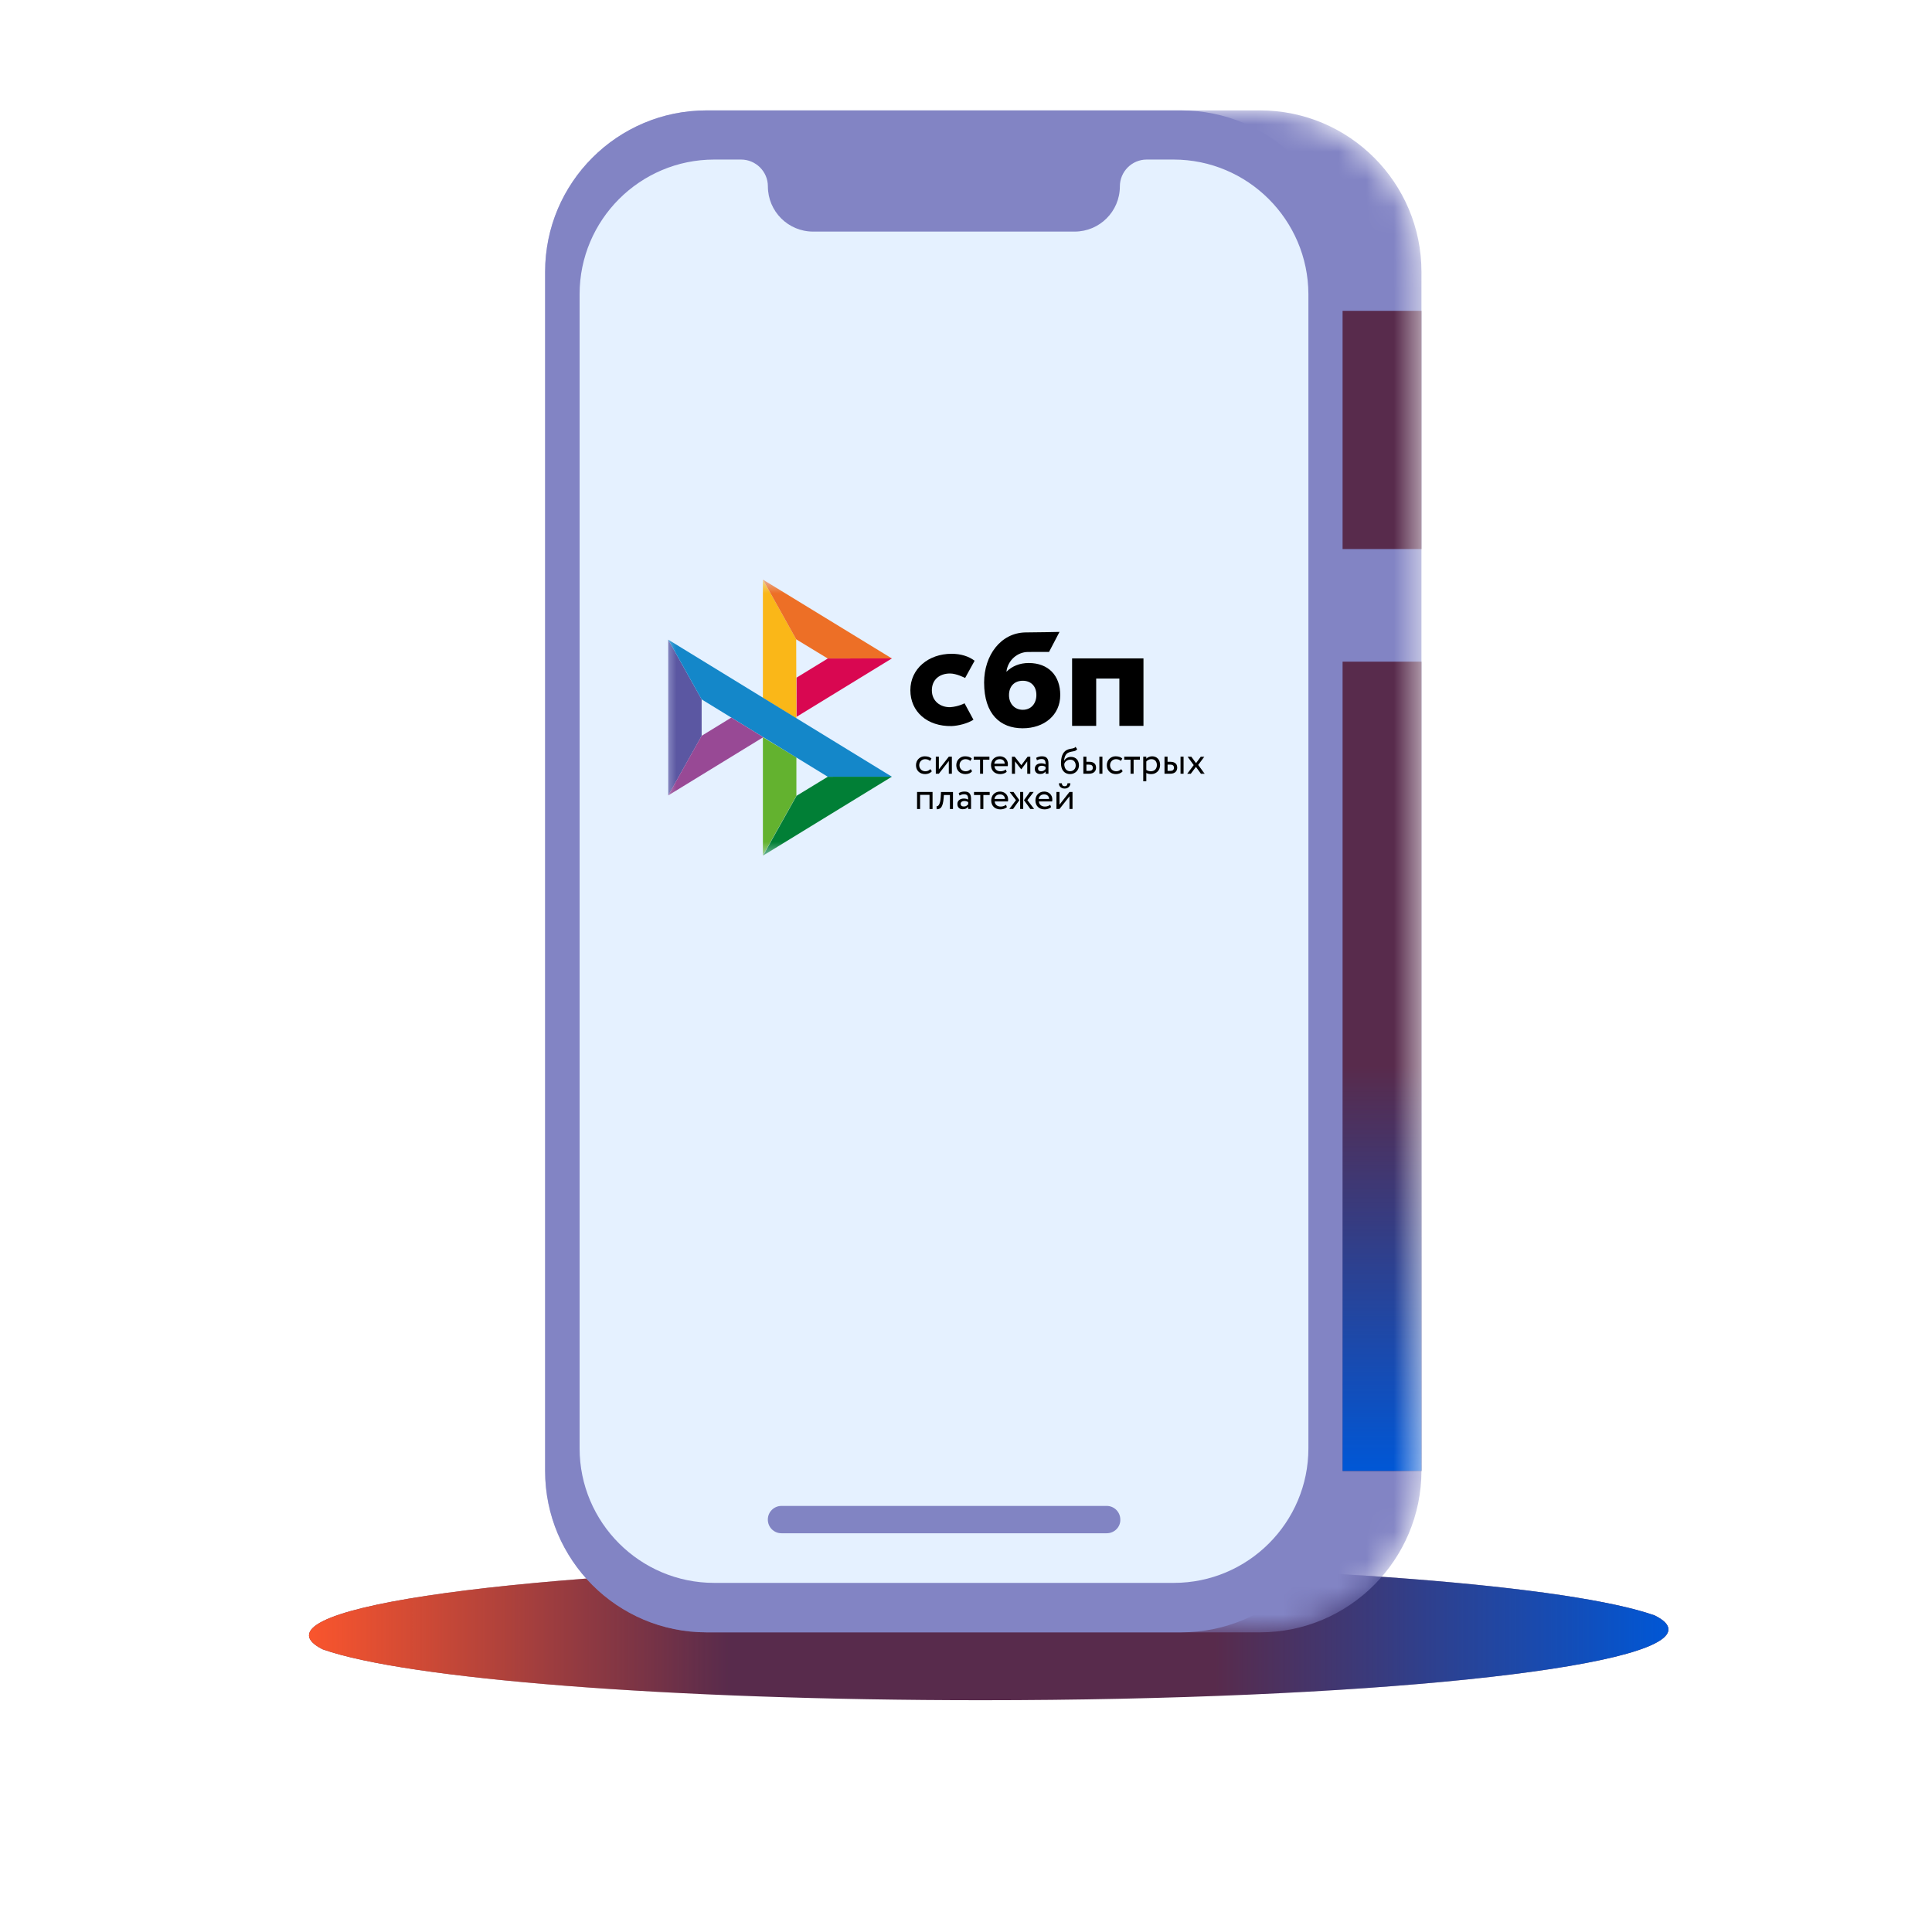
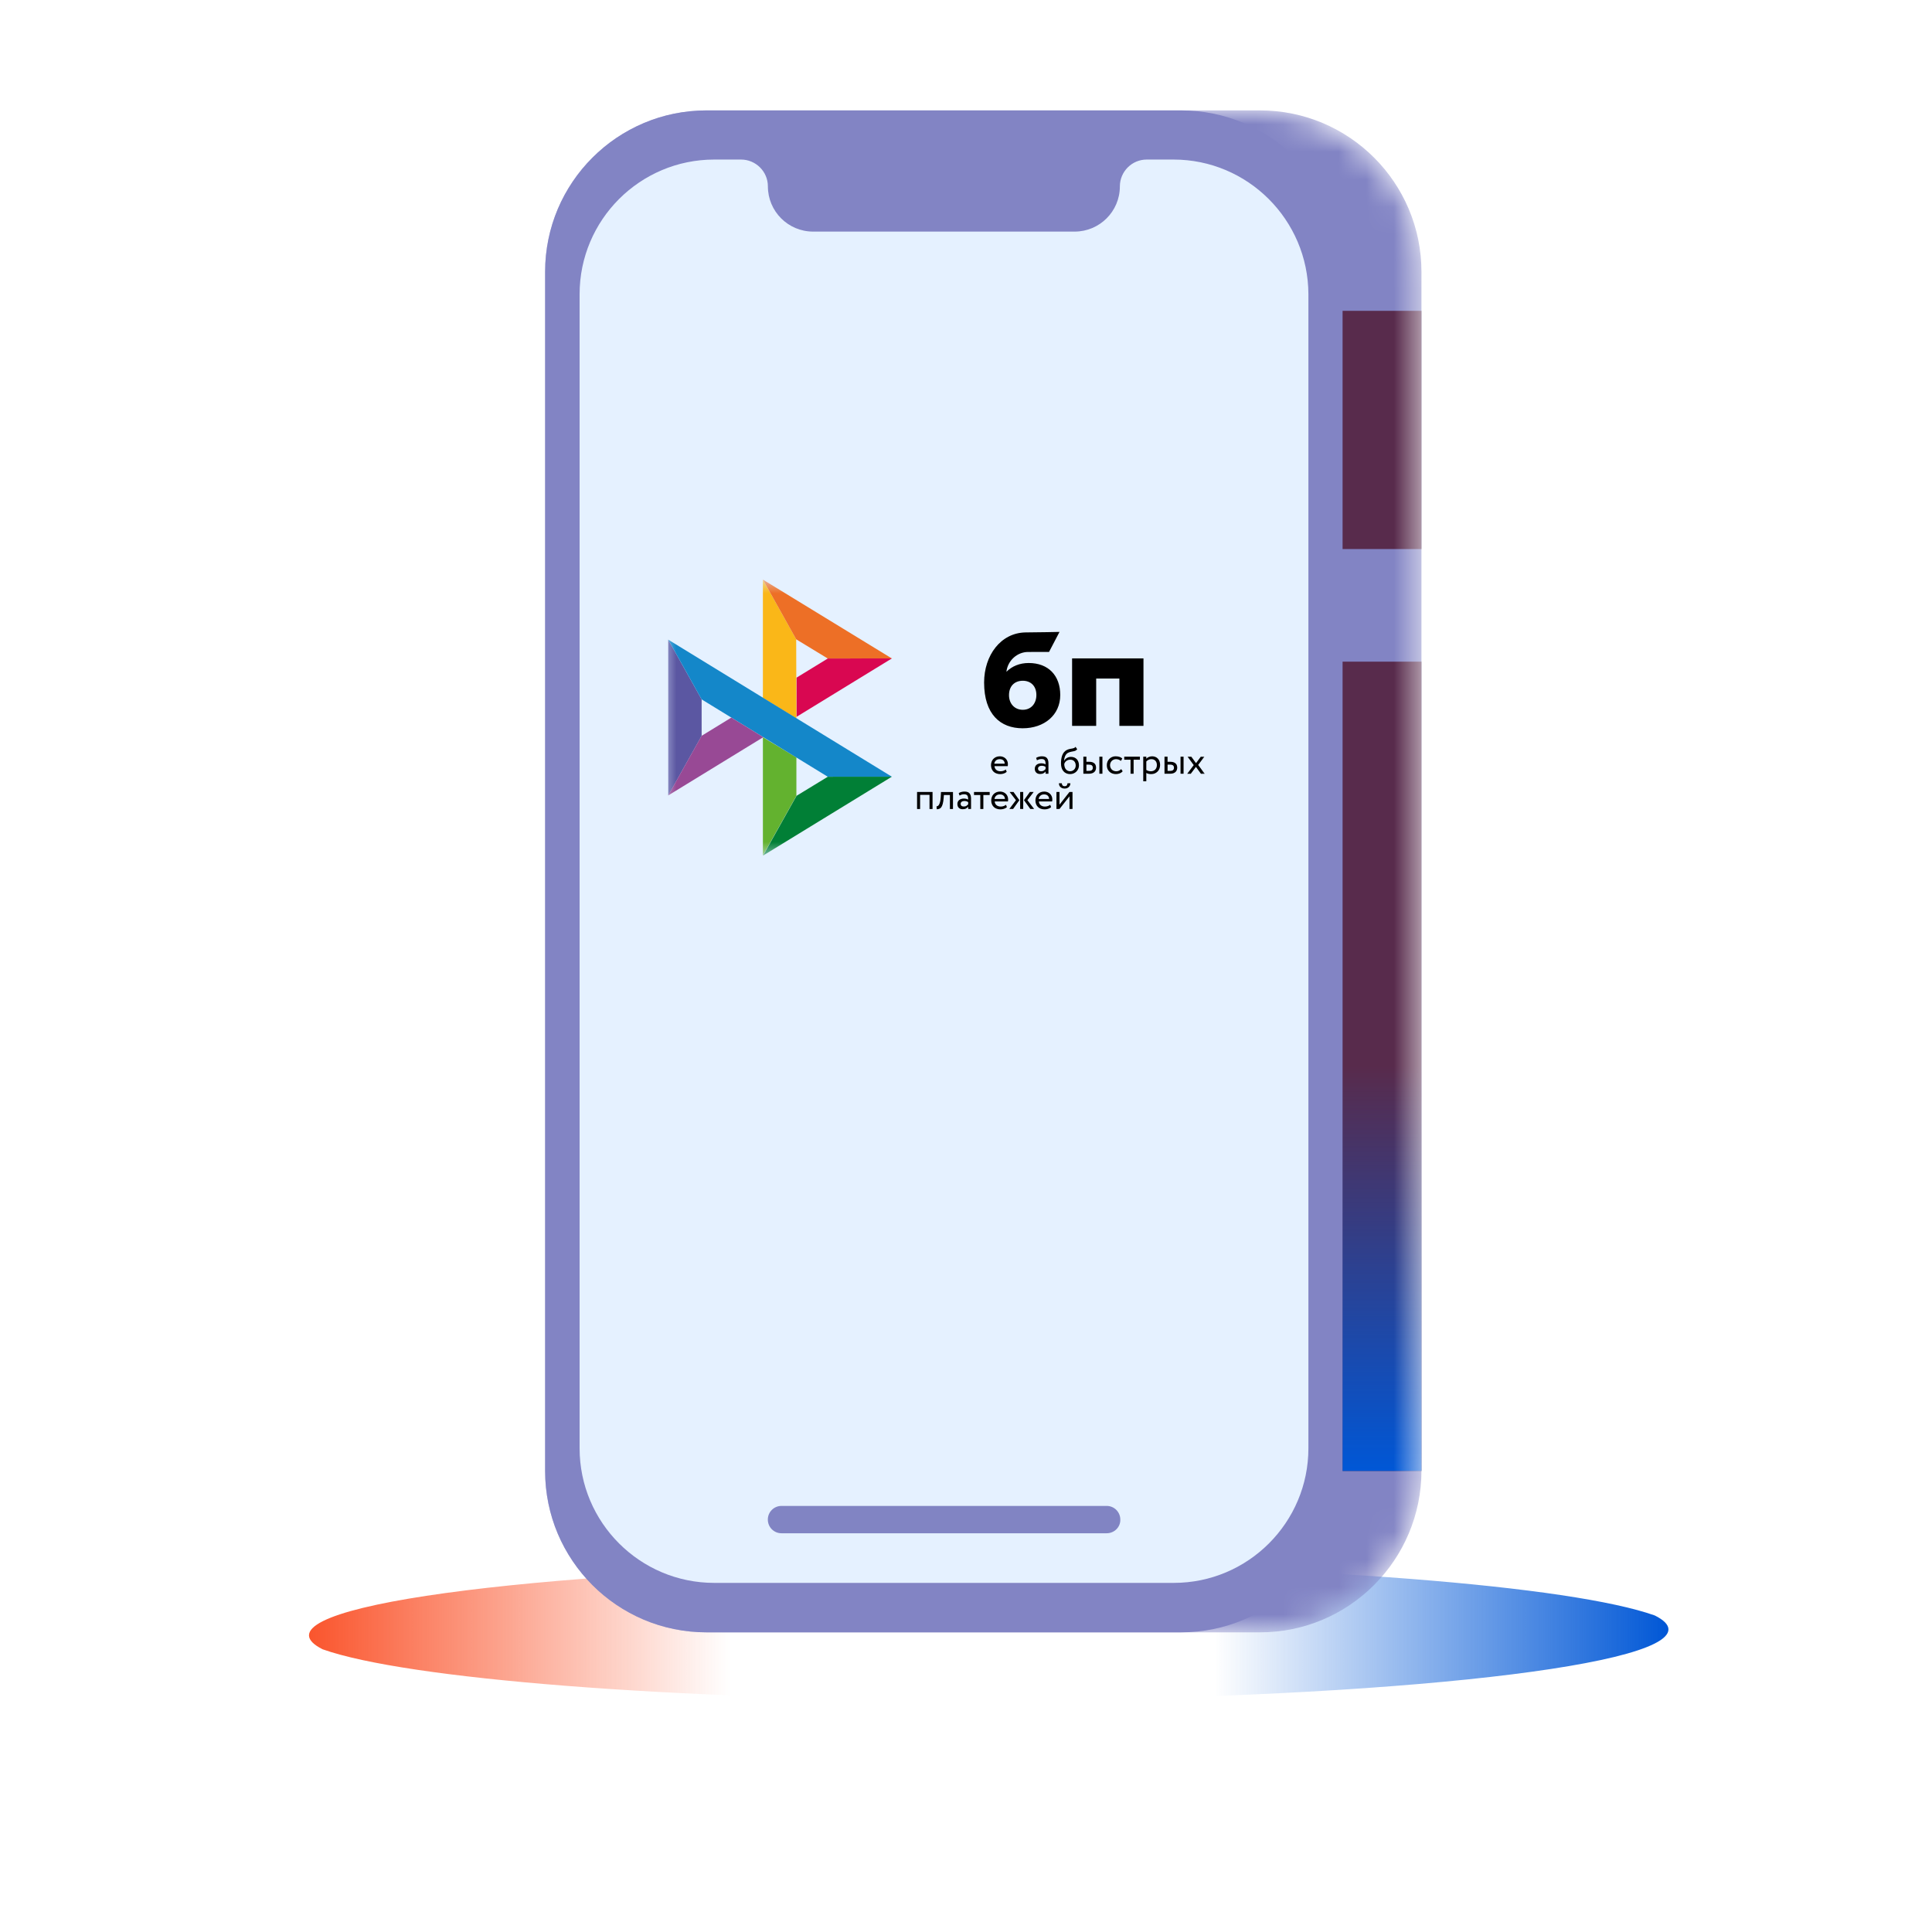
<svg xmlns="http://www.w3.org/2000/svg" width="70" height="70" viewBox="0 0 70 70" fill="none">
-   <path d="M60.451 59.036C60.451 58.865 60.283 58.694 59.957 58.532C56.951 57.462 47.396 56.688 36.075 56.688C22.337 56.688 11.195 57.84 11.195 59.252C11.195 59.423 11.364 59.594 11.689 59.757C14.706 60.828 24.25 61.602 35.571 61.602C49.309 61.602 60.451 60.45 60.451 59.036Z" fill="#582B4C" />
  <path d="M60.451 59.036C60.451 58.865 60.283 58.694 59.957 58.532C56.951 57.462 47.396 56.688 36.075 56.688C22.337 56.688 11.195 57.84 11.195 59.252C11.195 59.423 11.364 59.594 11.689 59.757C14.706 60.828 24.25 61.602 35.571 61.602C49.309 61.602 60.451 60.45 60.451 59.036Z" fill="url(#paint0_linear_30643_220409)" />
  <mask id="mask0_30643_220409" style="mask-type:alpha" maskUnits="userSpaceOnUse" x="19" y="4" width="33" height="56">
    <path d="M45.652 59.143H25.6C22.369 59.143 19.75 56.524 19.75 53.293V9.85C19.75 6.619 22.369 4 25.6 4H45.652C48.883 4 51.502 6.619 51.502 9.85V53.284C51.502 56.515 48.883 59.143 45.652 59.143Z" fill="white" />
  </mask>
  <g mask="url(#mask0_30643_220409)">
    <path d="M45.652 59.143H25.6C22.369 59.143 19.75 56.524 19.75 53.293V9.85C19.75 6.619 22.369 4 25.6 4H45.652C48.883 4 51.502 6.619 51.502 9.85V53.284C51.502 56.515 48.883 59.143 45.652 59.143Z" fill="#8284C4" />
    <path d="M51.503 23.973H48.641V53.295H51.503V23.973Z" fill="#582B4C" />
    <path d="M51.503 23.973H48.641V53.295H51.503V23.973Z" fill="url(#paint1_linear_30643_220409)" />
    <path d="M51.503 11.262H48.641V19.893H51.503V11.262Z" fill="#582B4C" />
  </g>
  <path d="M42.79 59.143H25.6C22.369 59.143 19.75 56.524 19.75 53.293V9.85C19.75 6.619 22.369 4 25.6 4H42.79C46.021 4 48.64 6.619 48.64 9.85V53.284C48.64 56.515 46.021 59.143 42.79 59.143Z" fill="#8284C4" />
  <path d="M42.519 5.781H41.547C41.007 5.781 40.575 6.222 40.575 6.753C40.575 7.662 39.837 8.391 38.937 8.391H29.46C28.551 8.391 27.822 7.653 27.822 6.753C27.822 6.213 27.381 5.781 26.85 5.781H25.878C23.187 5.781 21 7.968 21 10.659V52.473C21 55.164 23.187 57.351 25.878 57.351H42.528C45.219 57.351 47.406 55.164 47.406 52.473V10.659C47.397 7.968 45.21 5.781 42.519 5.781Z" fill="#E5F1FF" />
  <path d="M40.096 55.553H28.315C28.036 55.553 27.82 55.328 27.82 55.057C27.82 54.779 28.045 54.562 28.315 54.562H40.096C40.375 54.562 40.591 54.788 40.591 55.057C40.6 55.328 40.375 55.553 40.096 55.553Z" fill="#8184C3" />
  <mask id="mask1_30643_220409" style="mask-type:alpha" maskUnits="userSpaceOnUse" x="24" y="21" width="20" height="10">
    <rect x="24" y="21" width="20" height="10" fill="white" />
  </mask>
  <g mask="url(#mask1_30643_220409)">
    <path d="M41.43 23.856V26.3H40.557V24.585H39.717V26.3H38.844V23.855H41.43V23.856Z" fill="black" />
    <path fill-rule="evenodd" clip-rule="evenodd" d="M37.053 26.387C37.835 26.387 38.415 25.908 38.415 25.182C38.415 24.479 37.987 24.022 37.272 24.022C36.941 24.022 36.669 24.138 36.464 24.339C36.513 23.924 36.863 23.622 37.249 23.622C37.338 23.622 38.009 23.62 38.009 23.62L38.388 22.895C38.388 22.895 37.546 22.914 37.155 22.914C36.26 22.929 35.656 23.742 35.656 24.73C35.656 25.88 36.245 26.387 37.053 26.387ZM37.058 24.665C37.348 24.665 37.55 24.856 37.55 25.182C37.55 25.475 37.371 25.717 37.058 25.717C36.759 25.717 36.558 25.493 36.558 25.187C36.558 24.86 36.759 24.665 37.058 24.665Z" fill="black" />
-     <path d="M34.947 25.481C34.947 25.481 34.74 25.599 34.432 25.622C34.078 25.632 33.763 25.409 33.763 25.012C33.763 24.624 34.041 24.402 34.424 24.402C34.658 24.402 34.968 24.564 34.968 24.564C34.968 24.564 35.195 24.148 35.312 23.94C35.097 23.777 34.81 23.688 34.477 23.688C33.636 23.688 32.984 24.236 32.984 25.007C32.984 25.787 33.597 26.323 34.477 26.307C34.723 26.298 35.063 26.211 35.27 26.078L34.947 25.481Z" fill="black" />
    <path d="M24.211 23.176L25.422 25.34V26.661L24.212 28.821L24.211 23.176Z" fill="#5B57A2" />
    <path d="M28.859 24.553L29.994 23.858L32.316 23.855L28.859 25.973V24.553Z" fill="#D90751" />
    <path d="M28.848 23.164L28.855 26.03L27.641 25.284V21L28.848 23.164Z" fill="#FAB718" />
    <path d="M32.312 23.856L29.989 23.858L28.848 23.164L27.641 21L32.312 23.856Z" fill="#ED6F26" />
    <path d="M28.855 28.833V27.443L27.641 26.711L27.641 30.999L28.855 28.833Z" fill="#63B22F" />
    <path d="M29.993 28.144L25.422 25.34L24.211 23.176L32.313 28.141L29.993 28.144Z" fill="#1487C9" />
    <path d="M27.648 30.999L28.861 28.833L29.993 28.143L32.314 28.141L27.648 30.999Z" fill="#017F36" />
    <path d="M24.211 28.82L27.655 26.71L26.497 26L25.421 26.66L24.211 28.82Z" fill="#984995" />
-     <path d="M33.762 27.944C33.735 27.978 33.7 28.003 33.658 28.021C33.615 28.038 33.569 28.047 33.522 28.047C33.476 28.048 33.43 28.04 33.386 28.024C33.347 28.01 33.311 27.988 33.281 27.959C33.251 27.93 33.228 27.896 33.212 27.857C33.195 27.815 33.187 27.77 33.188 27.725C33.188 27.68 33.195 27.638 33.211 27.599C33.227 27.559 33.249 27.525 33.277 27.497C33.305 27.468 33.339 27.445 33.377 27.428C33.415 27.411 33.458 27.402 33.504 27.402C33.554 27.402 33.6 27.409 33.642 27.421C33.684 27.433 33.72 27.454 33.749 27.483L33.698 27.57C33.673 27.548 33.644 27.531 33.612 27.52C33.582 27.511 33.551 27.506 33.519 27.506C33.491 27.506 33.465 27.511 33.439 27.522C33.413 27.532 33.39 27.547 33.37 27.566C33.349 27.586 33.334 27.609 33.323 27.635C33.311 27.662 33.305 27.692 33.305 27.726C33.305 27.759 33.312 27.79 33.324 27.816C33.336 27.843 33.352 27.866 33.372 27.886C33.392 27.905 33.416 27.92 33.443 27.929C33.471 27.94 33.5 27.945 33.53 27.945C33.568 27.945 33.603 27.937 33.632 27.922C33.661 27.908 33.687 27.889 33.709 27.865L33.762 27.944ZM33.906 28.033V27.416H34.017V27.875L34.377 27.416H34.488V28.033H34.377V27.573L34.017 28.033L33.906 28.033ZM35.222 27.944C35.195 27.978 35.16 28.005 35.119 28.021C35.076 28.038 35.029 28.047 34.983 28.047C34.936 28.048 34.89 28.04 34.847 28.024C34.807 28.01 34.772 27.988 34.741 27.959C34.712 27.93 34.688 27.896 34.673 27.857C34.656 27.815 34.648 27.77 34.648 27.725C34.648 27.68 34.656 27.638 34.672 27.599C34.688 27.559 34.71 27.525 34.738 27.497C34.766 27.468 34.8 27.445 34.837 27.428C34.877 27.41 34.921 27.402 34.964 27.402C35.014 27.402 35.06 27.409 35.103 27.421C35.145 27.433 35.18 27.454 35.21 27.483L35.159 27.57C35.134 27.548 35.105 27.531 35.073 27.52C35.043 27.511 35.012 27.506 34.98 27.506C34.924 27.506 34.871 27.527 34.831 27.566C34.81 27.586 34.794 27.609 34.783 27.635C34.772 27.662 34.766 27.692 34.766 27.726C34.766 27.759 34.772 27.79 34.784 27.816C34.796 27.843 34.812 27.866 34.833 27.886C34.853 27.905 34.877 27.92 34.904 27.929C34.931 27.939 34.96 27.945 34.991 27.945C35.029 27.945 35.063 27.937 35.093 27.922C35.122 27.908 35.148 27.889 35.17 27.865L35.222 27.944ZM35.279 27.416H35.848V27.525H35.619V28.033H35.509V27.525H35.28V27.416H35.279Z" fill="black" />
    <path fill-rule="evenodd" clip-rule="evenodd" d="M36.366 28.027C36.408 28.014 36.444 27.994 36.475 27.966L36.441 27.88C36.421 27.898 36.394 27.913 36.361 27.926C36.328 27.938 36.291 27.945 36.25 27.945C36.189 27.945 36.138 27.929 36.098 27.896C36.058 27.863 36.037 27.818 36.032 27.759H36.511C36.516 27.738 36.518 27.714 36.518 27.685C36.518 27.643 36.511 27.605 36.495 27.57C36.481 27.537 36.46 27.506 36.434 27.481C36.407 27.456 36.375 27.436 36.341 27.423C36.305 27.409 36.267 27.402 36.228 27.402C36.176 27.402 36.131 27.411 36.091 27.428C36.053 27.444 36.019 27.467 35.99 27.497C35.963 27.526 35.941 27.561 35.928 27.599C35.913 27.639 35.906 27.682 35.906 27.725C35.906 27.773 35.915 27.818 35.93 27.857C35.945 27.896 35.968 27.93 35.997 27.959C36.026 27.988 36.061 28.009 36.103 28.024C36.147 28.04 36.194 28.048 36.241 28.047C36.283 28.047 36.326 28.04 36.366 28.027ZM36.086 27.552C36.12 27.521 36.166 27.506 36.223 27.506C36.277 27.506 36.321 27.52 36.352 27.549C36.384 27.578 36.401 27.619 36.403 27.67H36.025C36.03 27.625 36.052 27.583 36.086 27.552Z" fill="black" />
-     <path d="M36.664 27.418H36.765L37.005 27.724L37.232 27.418H37.33V28.035H37.219V27.585L37.004 27.872H36.999L36.775 27.585V28.035H36.664V27.418Z" fill="black" />
    <path fill-rule="evenodd" clip-rule="evenodd" d="M37.636 27.418C37.602 27.427 37.57 27.44 37.541 27.459L37.57 27.546C37.595 27.534 37.62 27.523 37.646 27.514C37.671 27.505 37.703 27.501 37.742 27.501C37.773 27.501 37.797 27.506 37.816 27.515C37.835 27.524 37.849 27.538 37.859 27.555C37.869 27.572 37.875 27.593 37.879 27.617C37.882 27.641 37.883 27.667 37.883 27.696C37.861 27.68 37.835 27.669 37.808 27.665C37.782 27.659 37.755 27.657 37.728 27.656C37.695 27.656 37.664 27.661 37.635 27.669C37.605 27.678 37.58 27.69 37.559 27.707C37.539 27.724 37.522 27.745 37.511 27.769C37.498 27.795 37.492 27.823 37.492 27.852C37.492 27.913 37.51 27.96 37.545 27.993C37.58 28.027 37.626 28.043 37.684 28.043C37.736 28.043 37.777 28.034 37.809 28.016C37.84 27.998 37.865 27.977 37.883 27.954V28.034H37.987V27.655C37.987 27.574 37.97 27.512 37.934 27.468C37.899 27.425 37.837 27.402 37.748 27.402C37.709 27.402 37.672 27.408 37.636 27.418ZM37.821 27.918C37.796 27.936 37.763 27.944 37.722 27.944C37.687 27.944 37.658 27.935 37.639 27.918C37.619 27.9 37.609 27.876 37.609 27.847C37.609 27.83 37.613 27.815 37.621 27.802C37.628 27.789 37.639 27.778 37.651 27.77C37.664 27.761 37.678 27.755 37.694 27.751C37.71 27.747 37.726 27.745 37.743 27.745C37.797 27.745 37.844 27.758 37.883 27.786V27.864C37.865 27.885 37.844 27.903 37.821 27.918ZM38.966 27.199C38.988 27.188 39.009 27.171 39.029 27.145L38.968 27.059C38.953 27.079 38.935 27.094 38.916 27.102C38.895 27.11 38.873 27.116 38.851 27.12L38.83 27.123C38.812 27.127 38.792 27.13 38.771 27.134C38.738 27.14 38.705 27.15 38.673 27.164C38.623 27.186 38.584 27.215 38.553 27.251C38.523 27.288 38.499 27.33 38.483 27.375C38.467 27.422 38.456 27.47 38.45 27.519C38.444 27.569 38.442 27.617 38.442 27.663C38.442 27.721 38.45 27.775 38.465 27.823C38.48 27.871 38.502 27.911 38.531 27.943C38.559 27.977 38.594 28.002 38.635 28.02C38.675 28.038 38.721 28.047 38.772 28.047C38.819 28.047 38.862 28.038 38.902 28.021C38.94 28.005 38.974 27.982 39.003 27.952C39.031 27.924 39.053 27.89 39.069 27.852C39.085 27.814 39.093 27.773 39.093 27.73C39.093 27.683 39.086 27.641 39.072 27.604C39.06 27.568 39.04 27.535 39.015 27.507C38.989 27.48 38.958 27.459 38.923 27.445C38.884 27.43 38.843 27.422 38.802 27.423C38.776 27.423 38.75 27.426 38.724 27.433C38.7 27.44 38.676 27.45 38.654 27.463C38.633 27.475 38.613 27.49 38.596 27.508C38.579 27.525 38.565 27.545 38.555 27.567H38.553C38.555 27.538 38.558 27.509 38.565 27.48C38.571 27.45 38.58 27.421 38.592 27.394C38.604 27.367 38.619 27.343 38.638 27.321C38.658 27.298 38.683 27.281 38.711 27.269C38.742 27.254 38.774 27.244 38.807 27.238L38.829 27.233C38.851 27.23 38.872 27.226 38.892 27.221C38.919 27.216 38.943 27.209 38.966 27.199ZM38.576 27.791C38.565 27.756 38.56 27.72 38.56 27.683C38.565 27.662 38.574 27.642 38.586 27.624C38.597 27.606 38.613 27.589 38.631 27.574C38.672 27.542 38.723 27.525 38.776 27.525C38.841 27.525 38.89 27.545 38.924 27.585C38.959 27.625 38.975 27.675 38.975 27.735C38.975 27.765 38.97 27.792 38.96 27.817C38.951 27.842 38.936 27.864 38.918 27.883C38.9 27.902 38.878 27.917 38.853 27.927C38.828 27.939 38.801 27.944 38.77 27.944C38.739 27.944 38.711 27.938 38.685 27.925C38.659 27.913 38.637 27.895 38.618 27.873C38.599 27.849 38.585 27.821 38.576 27.791ZM39.943 27.416H39.832V28.033H39.943V27.416ZM39.252 27.416H39.363V27.601H39.466C39.514 27.601 39.553 27.607 39.585 27.619C39.616 27.631 39.642 27.647 39.66 27.666C39.679 27.685 39.693 27.708 39.7 27.734C39.708 27.76 39.712 27.786 39.712 27.814C39.712 27.841 39.708 27.868 39.699 27.894C39.691 27.921 39.676 27.943 39.656 27.964C39.637 27.985 39.61 28.002 39.576 28.014C39.543 28.027 39.502 28.034 39.453 28.034H39.252V27.416H39.252ZM39.363 27.704V27.93H39.444C39.499 27.93 39.538 27.921 39.561 27.901C39.584 27.882 39.595 27.854 39.595 27.817C39.595 27.78 39.583 27.751 39.56 27.732C39.537 27.712 39.498 27.703 39.445 27.703H39.363V27.704Z" fill="black" />
    <path d="M40.676 27.944C40.649 27.978 40.614 28.003 40.572 28.021C40.529 28.038 40.483 28.047 40.436 28.047C40.39 28.048 40.344 28.04 40.3 28.024C40.261 28.01 40.225 27.988 40.195 27.959C40.165 27.93 40.142 27.896 40.126 27.857C40.109 27.815 40.101 27.77 40.102 27.725C40.102 27.68 40.109 27.638 40.125 27.599C40.141 27.559 40.163 27.525 40.191 27.497C40.219 27.468 40.253 27.445 40.291 27.428C40.331 27.41 40.374 27.402 40.418 27.402C40.468 27.402 40.514 27.409 40.556 27.421C40.598 27.433 40.634 27.454 40.663 27.483L40.612 27.57C40.587 27.548 40.558 27.531 40.526 27.52C40.496 27.511 40.465 27.506 40.433 27.506C40.405 27.506 40.379 27.511 40.353 27.522C40.327 27.532 40.304 27.547 40.284 27.566C40.264 27.586 40.248 27.609 40.237 27.635C40.225 27.662 40.219 27.692 40.219 27.726C40.219 27.759 40.226 27.79 40.238 27.816C40.249 27.843 40.266 27.866 40.286 27.886C40.306 27.905 40.33 27.92 40.358 27.929C40.385 27.939 40.414 27.945 40.444 27.945C40.482 27.945 40.516 27.937 40.546 27.922C40.575 27.908 40.602 27.889 40.623 27.865L40.676 27.944ZM40.733 27.416H41.301V27.525H41.073V28.033H40.962V27.525H40.733V27.416H40.733Z" fill="black" />
    <path fill-rule="evenodd" clip-rule="evenodd" d="M41.533 27.416H41.422V28.308H41.533V28.005C41.555 28.02 41.582 28.03 41.613 28.037C41.644 28.044 41.676 28.047 41.709 28.047C41.758 28.047 41.802 28.038 41.842 28.022C41.88 28.005 41.915 27.981 41.944 27.952C41.973 27.922 41.995 27.887 42.01 27.846C42.026 27.805 42.033 27.762 42.033 27.715C42.033 27.669 42.026 27.627 42.013 27.589C42.001 27.553 41.981 27.519 41.956 27.491C41.931 27.462 41.9 27.44 41.865 27.426C41.827 27.41 41.786 27.402 41.745 27.402C41.702 27.402 41.661 27.411 41.623 27.427C41.584 27.444 41.554 27.464 41.533 27.489V27.416ZM41.61 27.531C41.642 27.514 41.676 27.506 41.713 27.506C41.745 27.506 41.774 27.511 41.8 27.521C41.825 27.531 41.846 27.546 41.864 27.565C41.881 27.585 41.895 27.607 41.903 27.633C41.912 27.66 41.916 27.688 41.916 27.719C41.916 27.753 41.911 27.782 41.901 27.81C41.892 27.836 41.877 27.86 41.858 27.881C41.839 27.901 41.816 27.917 41.79 27.927C41.761 27.939 41.731 27.945 41.7 27.945C41.669 27.945 41.642 27.941 41.615 27.934C41.586 27.926 41.558 27.914 41.533 27.897V27.591C41.552 27.567 41.578 27.547 41.61 27.531ZM42.883 27.416H42.773V28.033H42.883V27.416ZM42.193 27.416H42.303V27.601H42.406C42.454 27.601 42.493 27.608 42.525 27.619C42.556 27.631 42.582 27.647 42.601 27.667C42.62 27.686 42.633 27.709 42.641 27.735C42.648 27.76 42.653 27.787 42.653 27.814C42.653 27.842 42.648 27.868 42.639 27.895C42.631 27.921 42.616 27.944 42.596 27.965C42.577 27.986 42.55 28.002 42.517 28.015C42.483 28.027 42.442 28.034 42.393 28.034H42.192V27.416H42.193ZM42.304 27.705V27.931H42.385C42.44 27.931 42.48 27.921 42.502 27.902C42.524 27.882 42.535 27.855 42.535 27.818C42.535 27.78 42.524 27.752 42.501 27.732C42.478 27.713 42.44 27.703 42.386 27.703H42.304V27.705Z" fill="black" />
    <path d="M43.412 27.715L43.649 28.035H43.513L43.33 27.785L43.144 28.035H43.015L43.251 27.721L43.029 27.418H43.165L43.334 27.651L43.506 27.418H43.635L43.412 27.715ZM33.678 28.798H33.337V29.312H33.227V28.695H33.788V29.312H33.678V28.798ZM34.417 28.805H34.199L34.191 28.909C34.184 28.997 34.173 29.068 34.158 29.122C34.144 29.176 34.126 29.217 34.105 29.247C34.084 29.276 34.059 29.296 34.031 29.305C34.002 29.316 33.971 29.321 33.94 29.321L33.932 29.214C33.944 29.215 33.958 29.212 33.973 29.205C33.989 29.198 34.004 29.183 34.019 29.16C34.034 29.136 34.047 29.103 34.059 29.06C34.071 29.016 34.079 28.959 34.083 28.888L34.094 28.696H34.528V29.313H34.417V28.805Z" fill="black" />
    <path fill-rule="evenodd" clip-rule="evenodd" d="M34.831 28.695C34.795 28.705 34.763 28.718 34.736 28.736L34.765 28.823C34.791 28.811 34.816 28.8 34.841 28.791C34.866 28.782 34.899 28.778 34.937 28.778C34.968 28.778 34.992 28.783 35.011 28.793C35.03 28.802 35.044 28.816 35.054 28.832C35.064 28.849 35.07 28.87 35.074 28.894C35.077 28.918 35.079 28.945 35.079 28.973C35.056 28.957 35.03 28.947 35.003 28.942C34.977 28.936 34.95 28.934 34.923 28.933C34.89 28.933 34.859 28.938 34.83 28.947C34.8 28.955 34.775 28.967 34.755 28.984C34.734 29.001 34.717 29.022 34.706 29.046C34.693 29.072 34.687 29.101 34.688 29.13C34.688 29.19 34.705 29.237 34.74 29.27C34.775 29.304 34.821 29.32 34.879 29.32C34.931 29.32 34.972 29.311 35.004 29.293C35.035 29.275 35.06 29.254 35.079 29.231V29.311H35.183V28.932C35.183 28.852 35.165 28.789 35.129 28.745C35.094 28.702 35.032 28.68 34.943 28.68C34.906 28.68 34.868 28.685 34.831 28.695ZM35.017 29.195C34.992 29.213 34.959 29.221 34.918 29.221C34.882 29.221 34.854 29.212 34.835 29.195C34.815 29.177 34.805 29.153 34.805 29.124C34.805 29.107 34.809 29.092 34.817 29.079C34.824 29.066 34.835 29.055 34.847 29.047C34.859 29.039 34.873 29.032 34.889 29.028C34.906 29.024 34.922 29.022 34.939 29.022C34.993 29.022 35.04 29.035 35.079 29.063V29.141C35.061 29.162 35.04 29.18 35.017 29.195Z" fill="black" />
    <path d="M35.289 28.695H35.858V28.805H35.629V29.312H35.518V28.805H35.29V28.695H35.289Z" fill="black" />
    <path fill-rule="evenodd" clip-rule="evenodd" d="M36.374 29.305C36.416 29.292 36.452 29.272 36.483 29.244L36.449 29.158C36.429 29.176 36.401 29.192 36.368 29.204C36.336 29.217 36.298 29.223 36.258 29.223C36.197 29.223 36.146 29.207 36.106 29.174C36.066 29.142 36.045 29.096 36.04 29.038H36.519C36.524 29.016 36.526 28.992 36.526 28.963C36.526 28.921 36.519 28.883 36.503 28.848C36.489 28.815 36.468 28.784 36.441 28.759C36.415 28.734 36.383 28.714 36.349 28.701C36.313 28.687 36.275 28.68 36.236 28.68C36.184 28.68 36.139 28.689 36.099 28.706C36.061 28.722 36.027 28.745 35.998 28.775C35.971 28.804 35.949 28.839 35.936 28.877C35.921 28.917 35.914 28.96 35.914 29.003C35.914 29.052 35.922 29.096 35.938 29.135C35.953 29.175 35.977 29.209 36.005 29.237C36.034 29.266 36.069 29.287 36.111 29.302C36.155 29.318 36.202 29.326 36.249 29.325C36.29 29.325 36.332 29.318 36.374 29.305ZM36.093 28.83C36.127 28.798 36.173 28.783 36.23 28.783C36.285 28.783 36.328 28.798 36.359 28.827C36.391 28.856 36.408 28.896 36.411 28.948H36.032C36.037 28.902 36.059 28.86 36.093 28.83ZM36.58 28.694H36.721L36.934 28.992L36.706 29.311H36.57L36.81 28.992L36.58 28.694ZM36.962 28.694H37.073V29.311H36.962V28.694ZM37.469 29.311L37.225 28.992L37.453 28.694H37.315L37.1 28.992L37.331 29.311H37.469ZM37.975 29.305C38.017 29.292 38.053 29.272 38.084 29.244L38.05 29.158C38.03 29.176 38.002 29.192 37.969 29.204C37.937 29.217 37.899 29.223 37.859 29.223C37.798 29.223 37.747 29.207 37.707 29.174C37.667 29.142 37.645 29.096 37.641 29.038H38.12C38.125 29.016 38.127 28.992 38.127 28.963C38.127 28.921 38.12 28.883 38.104 28.848C38.09 28.815 38.069 28.784 38.042 28.759C38.016 28.734 37.984 28.714 37.95 28.701C37.914 28.687 37.876 28.68 37.837 28.68C37.785 28.68 37.739 28.689 37.7 28.706C37.662 28.722 37.628 28.745 37.599 28.775C37.572 28.804 37.55 28.839 37.537 28.877C37.522 28.917 37.515 28.96 37.515 29.003C37.515 29.052 37.523 29.096 37.539 29.135C37.554 29.175 37.578 29.209 37.606 29.237C37.635 29.266 37.67 29.287 37.711 29.302C37.756 29.318 37.803 29.326 37.85 29.325C37.892 29.325 37.934 29.318 37.975 29.305ZM37.694 28.83C37.728 28.798 37.774 28.783 37.831 28.783C37.885 28.783 37.929 28.798 37.96 28.827C37.992 28.856 38.009 28.896 38.012 28.948H37.633C37.638 28.902 37.66 28.86 37.694 28.83ZM38.577 28.487C38.512 28.487 38.476 28.451 38.47 28.379H38.366C38.366 28.407 38.371 28.432 38.38 28.455C38.389 28.479 38.402 28.499 38.42 28.515C38.437 28.532 38.46 28.545 38.486 28.556C38.512 28.566 38.542 28.571 38.576 28.571C38.608 28.571 38.636 28.566 38.661 28.556C38.686 28.546 38.707 28.532 38.725 28.515C38.743 28.499 38.757 28.479 38.767 28.455C38.777 28.432 38.782 28.407 38.782 28.379H38.678C38.673 28.451 38.639 28.487 38.577 28.487ZM38.277 28.694V29.311H38.388L38.749 28.852V29.311H38.859V28.694H38.749L38.388 29.154V28.694H38.277Z" fill="black" />
  </g>
  <defs>
    <linearGradient id="paint0_linear_30643_220409" x1="11.195" y1="59.145" x2="60.451" y2="59.145" gradientUnits="userSpaceOnUse">
      <stop stop-color="#FA552D" />
      <stop offset="0.31" stop-color="#FA552D" stop-opacity="0" />
      <stop offset="0.666" stop-color="#0057D6" stop-opacity="0" />
      <stop offset="1" stop-color="#0057D6" />
    </linearGradient>
    <linearGradient id="paint1_linear_30643_220409" x1="50.072" y1="53.295" x2="50.072" y2="38.634" gradientUnits="userSpaceOnUse">
      <stop stop-color="#0057D6" />
      <stop offset="1" stop-color="#0057D6" stop-opacity="0" />
    </linearGradient>
  </defs>
</svg>